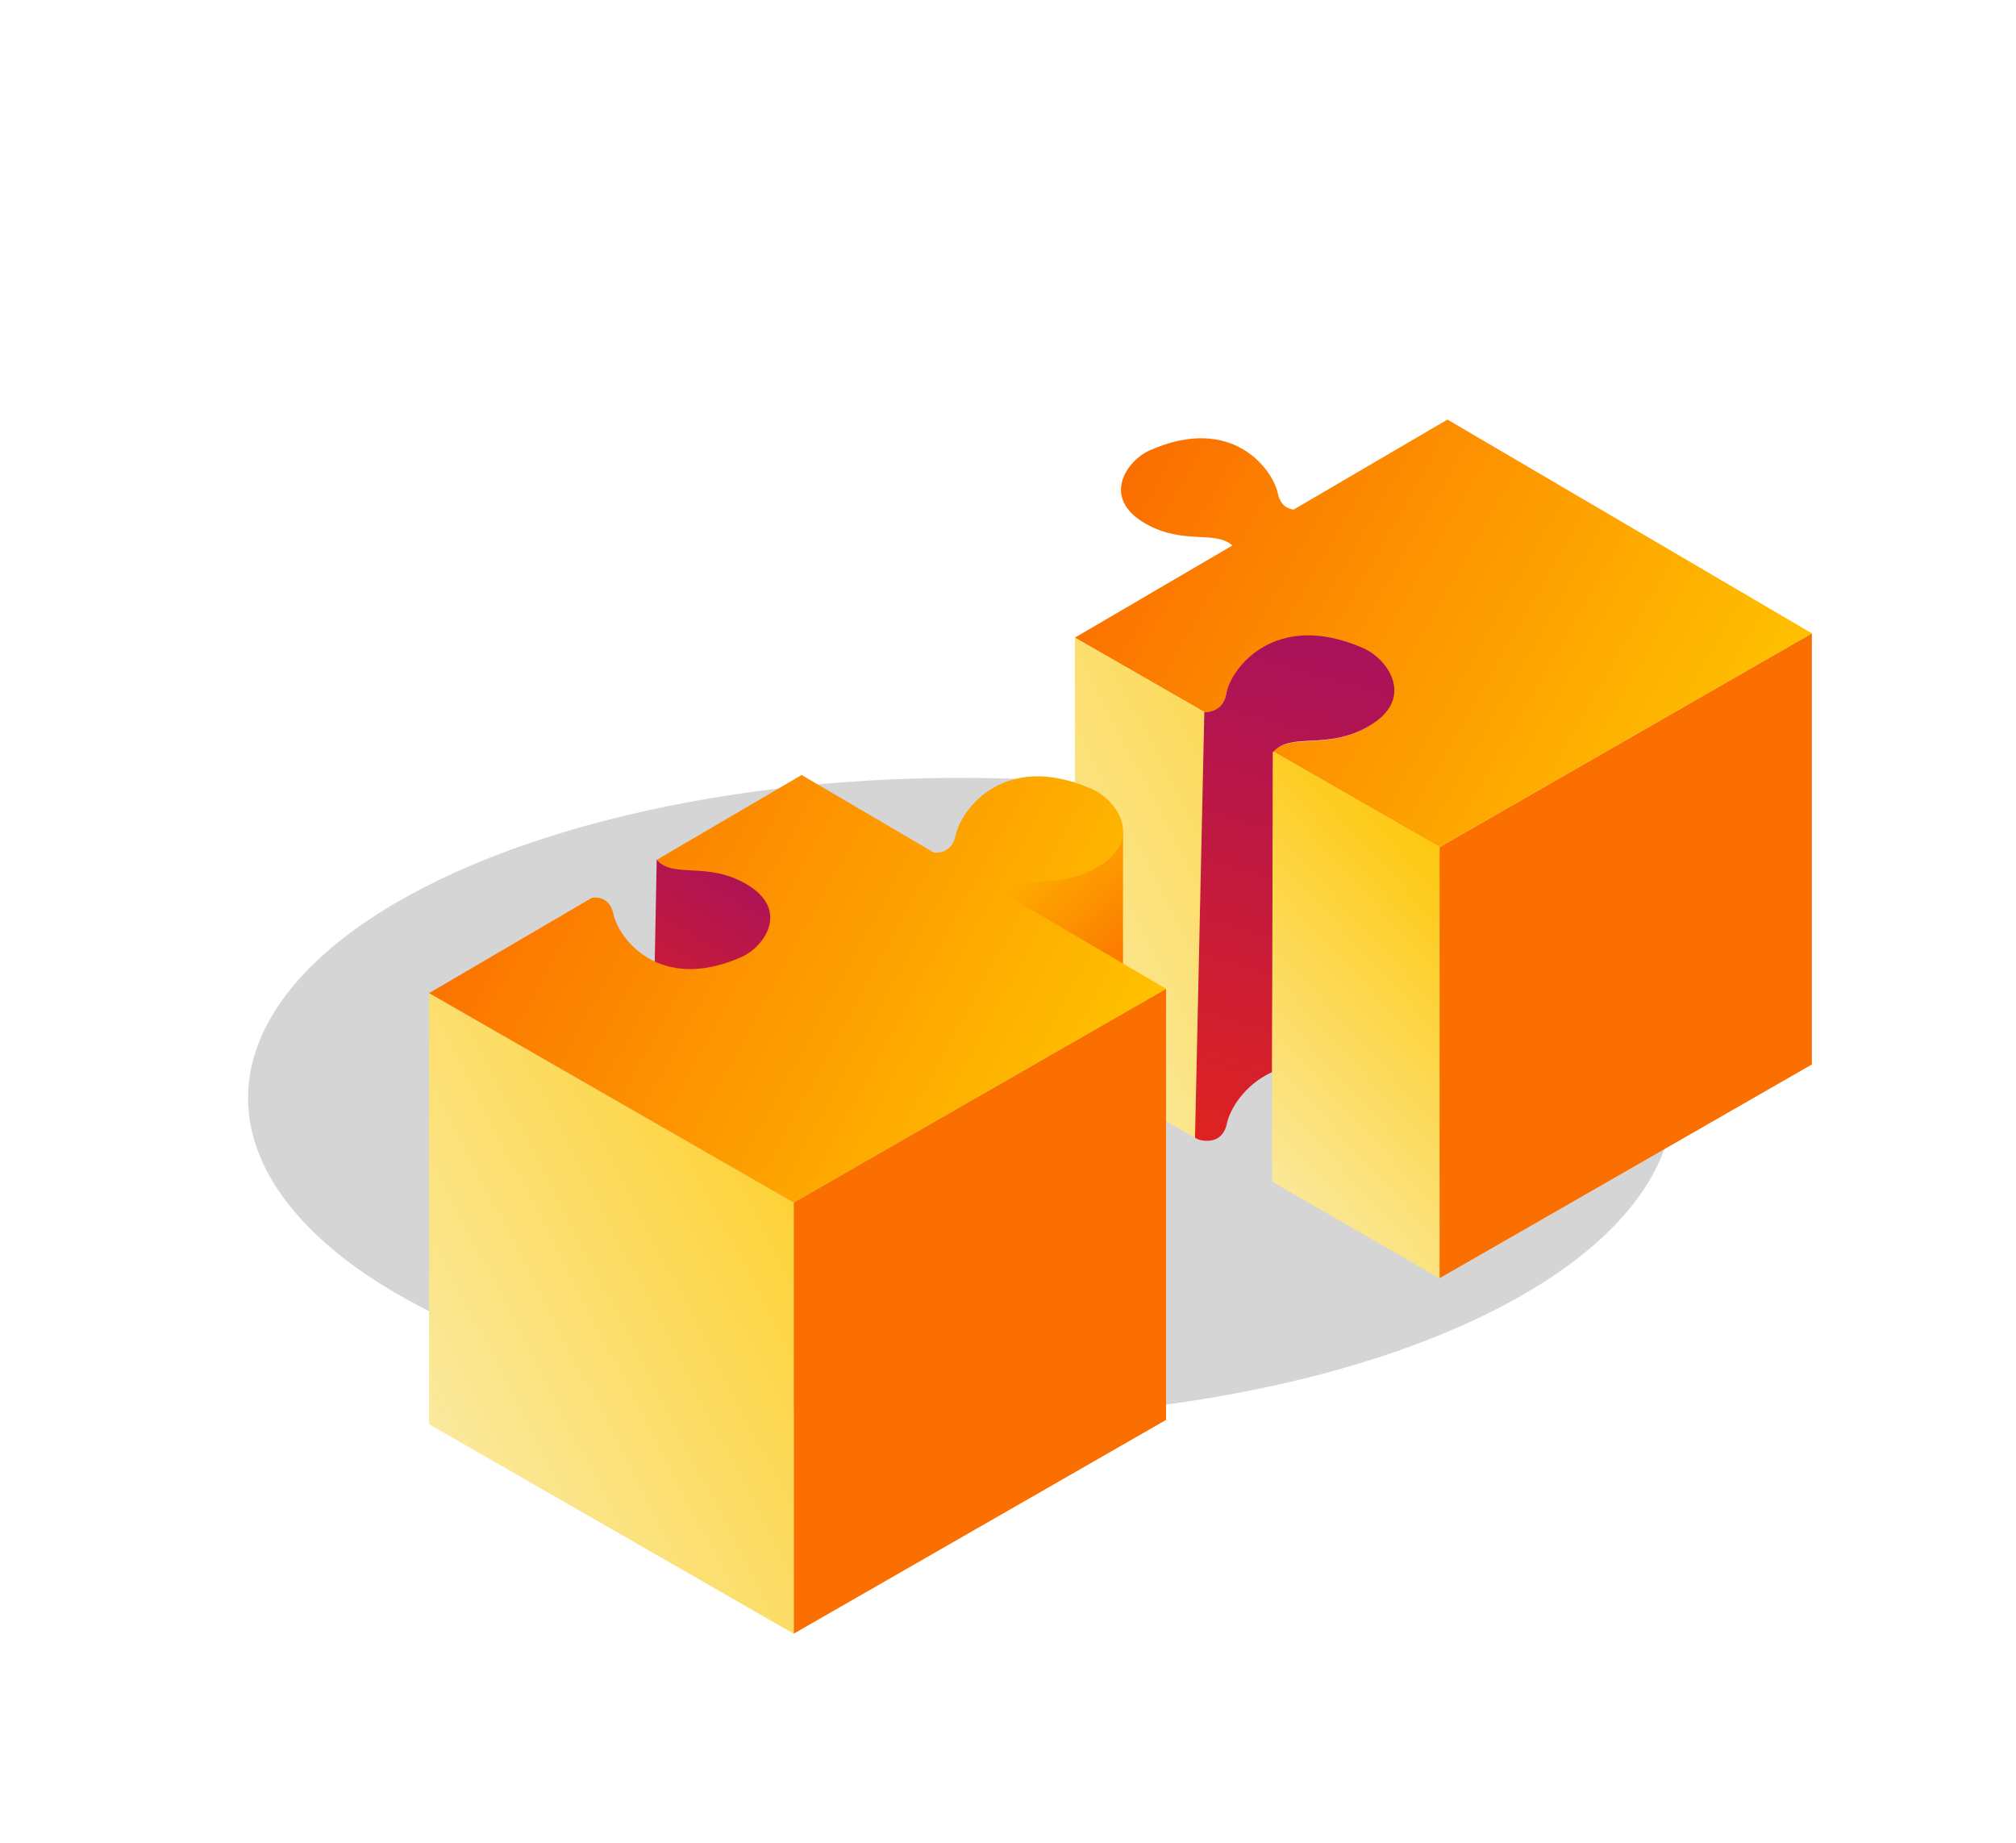
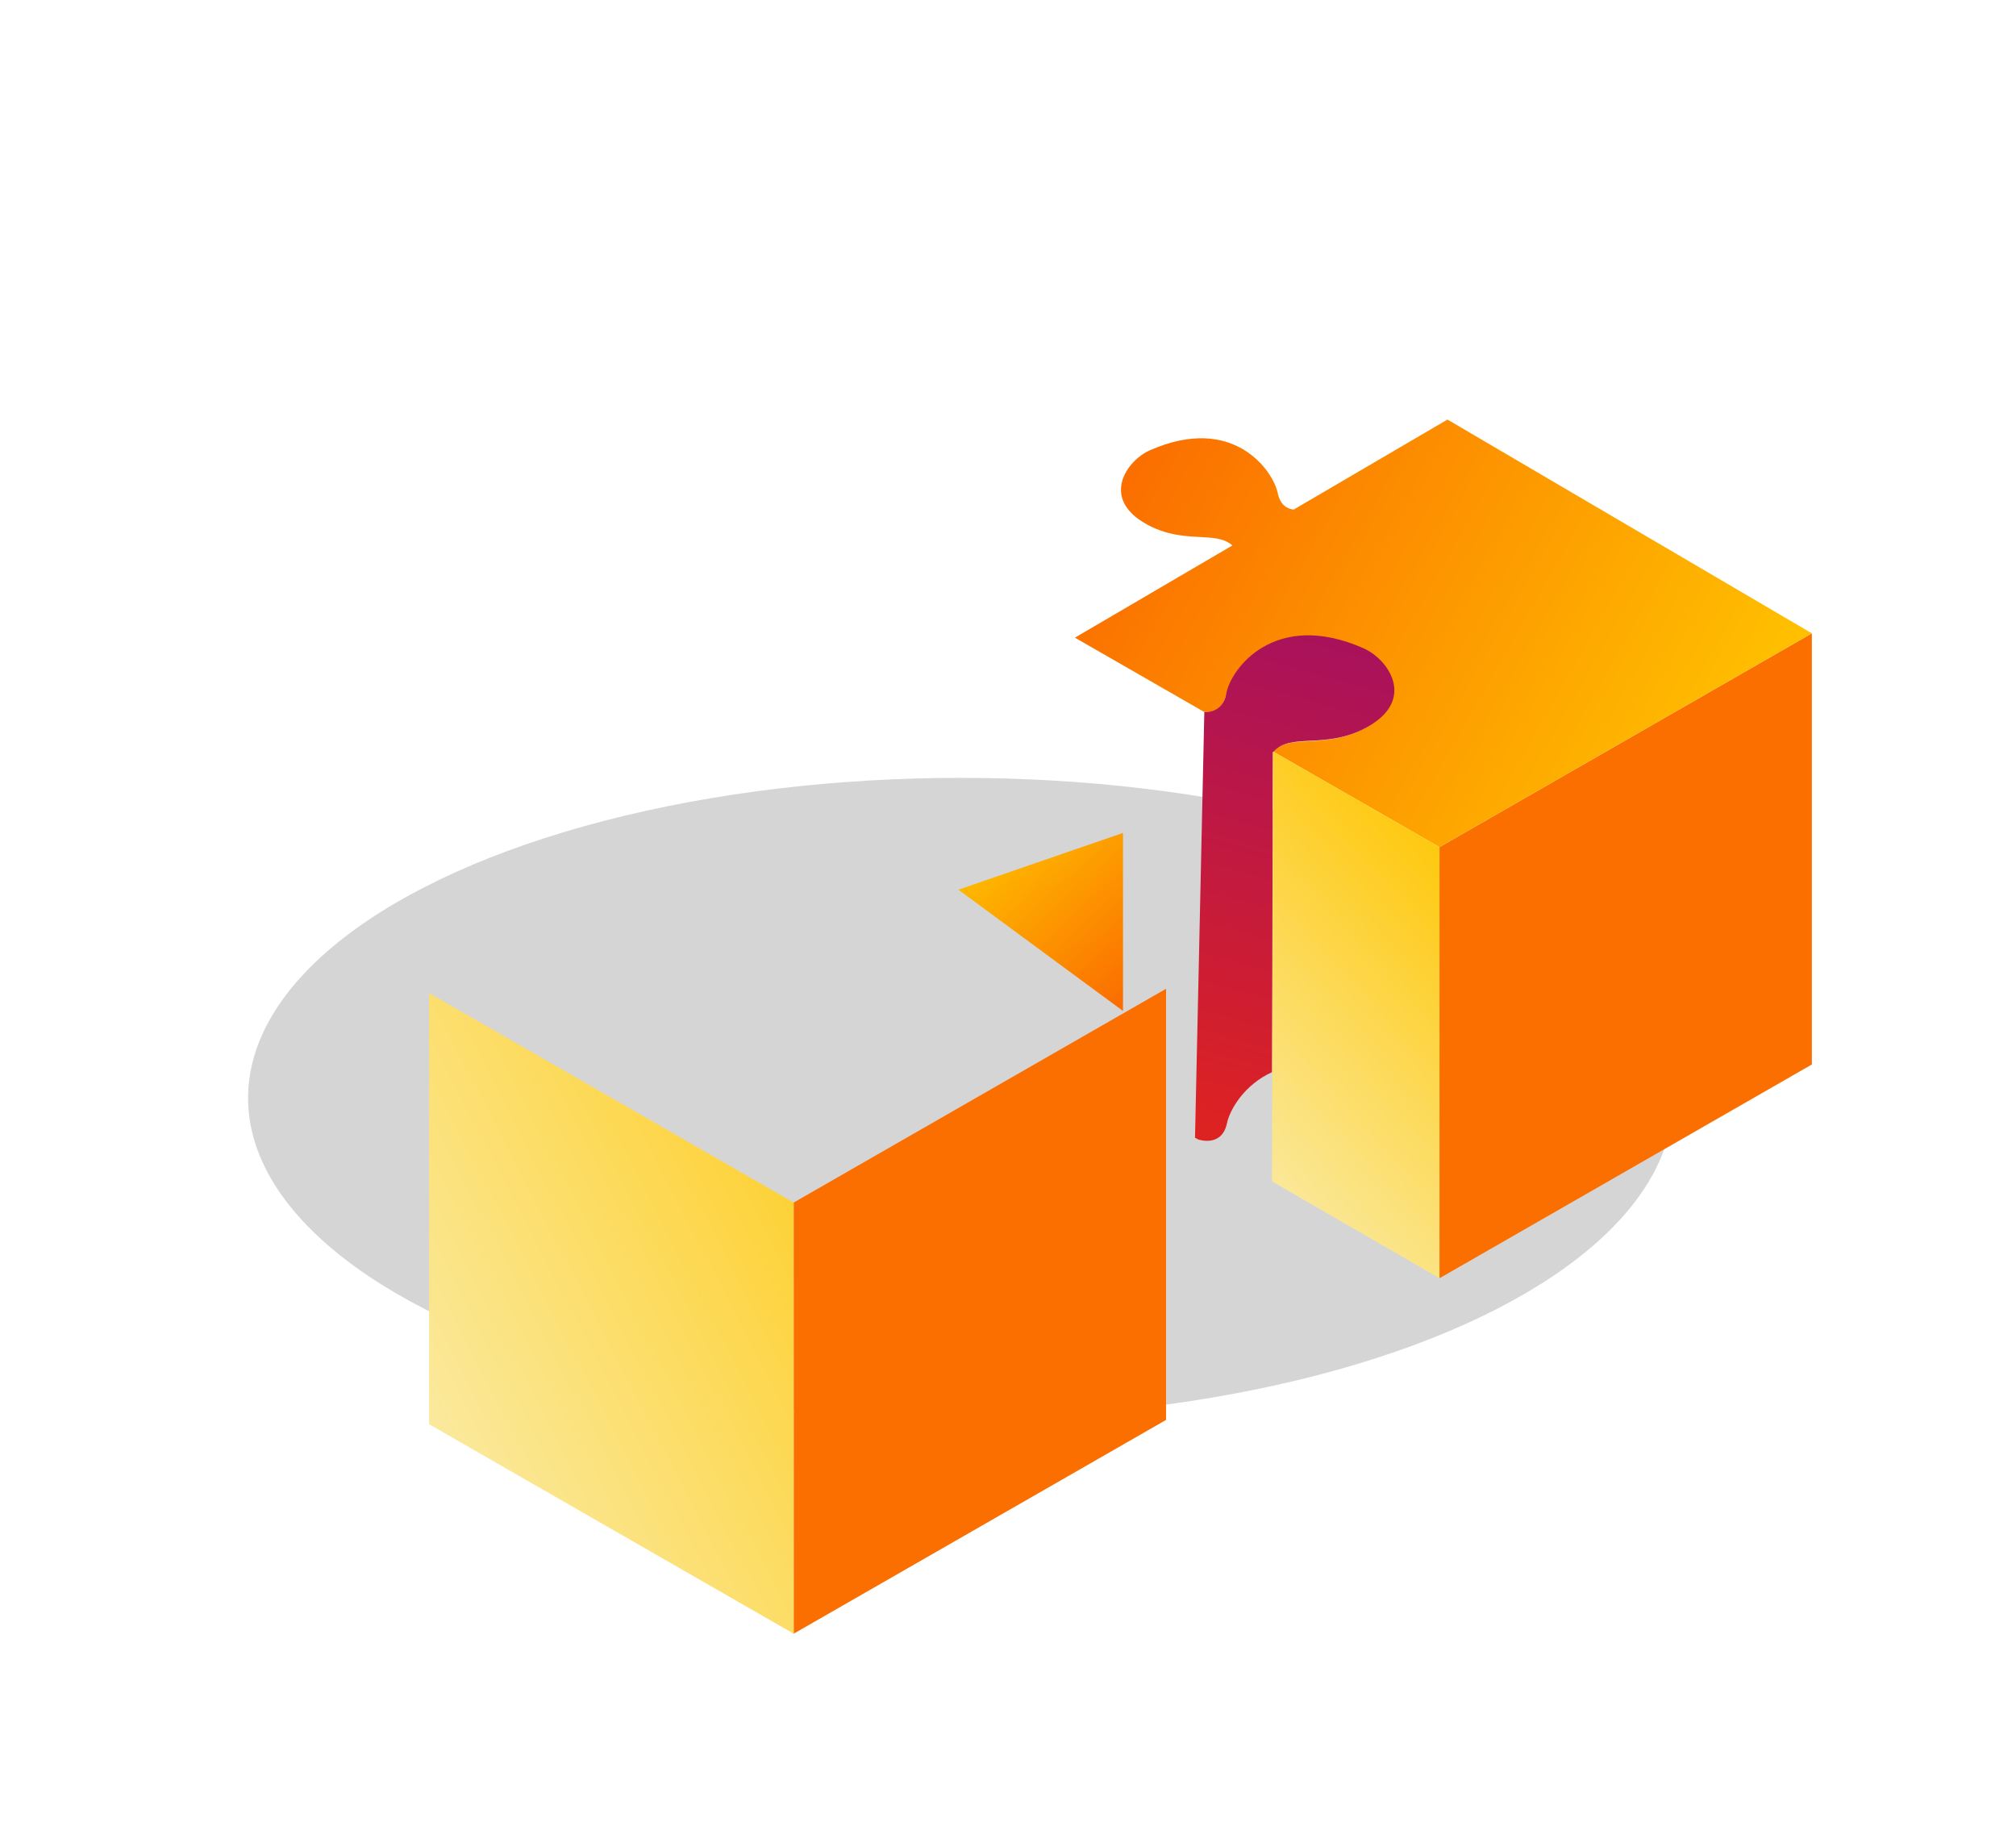
<svg xmlns="http://www.w3.org/2000/svg" width="570px" height="521px" viewBox="0 0 570 521" version="1.1">
  <title>Group 13</title>
  <defs>
    <filter x="-30.4%" y="-34.5%" width="160.7%" height="169.0%" filterUnits="objectBoundingBox" id="filter-1">
      <feOffset dx="32" dy="30" in="SourceAlpha" result="shadowOffsetOuter1" />
      <feGaussianBlur stdDeviation="15" in="shadowOffsetOuter1" result="shadowBlurOuter1" />
      <feColorMatrix values="0 0 0 0 0.243   0 0 0 0 0.196   0 0 0 0 0.247  0 0 0 0.11 0" type="matrix" in="shadowBlurOuter1" result="shadowMatrixOuter1" />
      <feMerge>
        <feMergeNode in="shadowMatrixOuter1" />
        <feMergeNode in="SourceGraphic" />
      </feMerge>
    </filter>
    <linearGradient x1="1.11022302e-14%" y1="33.178%" x2="100%" y2="66.822%" id="linearGradient-2">
      <stop stop-color="#FB6E00" offset="0%" />
      <stop stop-color="#FFC500" offset="100%" />
    </linearGradient>
    <linearGradient x1="-2.119%" y1="130.106%" x2="141.618%" y2="0%" id="linearGradient-3">
      <stop stop-color="#F9F4CB" offset="0%" />
      <stop stop-color="#FFC500" offset="100%" />
    </linearGradient>
    <linearGradient x1="42.22%" y1="100%" x2="64.167%" y2="-94.515%" id="linearGradient-4">
      <stop stop-color="#DD2222" offset="0%" />
      <stop stop-color="#720096" offset="100%" />
    </linearGradient>
    <linearGradient x1="33.728%" y1="130.106%" x2="78.603%" y2="0%" id="linearGradient-5">
      <stop stop-color="#F9F4CB" offset="0%" />
      <stop stop-color="#FFC500" offset="100%" />
    </linearGradient>
    <linearGradient x1="92.758%" y1="100%" x2="7.242%" y2="2.83276945e-14%" id="linearGradient-6">
      <stop stop-color="#FB6E00" offset="0%" />
      <stop stop-color="#FFC500" offset="100%" />
    </linearGradient>
    <linearGradient x1="16.828%" y1="100%" x2="110.408%" y2="-94.515%" id="linearGradient-7">
      <stop stop-color="#DD2222" offset="0%" />
      <stop stop-color="#720096" offset="100%" />
    </linearGradient>
    <linearGradient x1="-2.122%" y1="130.106%" x2="141.623%" y2="0%" id="linearGradient-8">
      <stop stop-color="#F9F4CB" offset="0%" />
      <stop stop-color="#FFC500" offset="100%" />
    </linearGradient>
    <linearGradient x1="1.11022302e-14%" y1="33.178%" x2="100%" y2="66.822%" id="linearGradient-9">
      <stop stop-color="#FB6E00" offset="0%" />
      <stop stop-color="#FFC500" offset="100%" />
    </linearGradient>
  </defs>
  <g id="Playground-Hybrid" stroke="none" stroke-width="1" fill="none" fill-rule="evenodd">
    <g id="PlaygroundLandingPage_ByDataset" transform="translate(-37, -96)">
      <g id="Group-13" transform="translate(107.141, 184)">
        <ellipse id="Oval" fill="#231F20" opacity="0.187" style="mix-blend-mode: overlay;" cx="201.5" cy="222.388" rx="201.5" ry="90.5" />
        <g id="PlaygroundImage" filter="url(#filter-1)" transform="translate(18.959, 0)">
          <g id="Group" transform="translate(182.814, 0.603)">
            <polygon id="Fill-16" fill="#FB6E00" points="103.081 120.861 103.081 242.734 208.368 182.302 208.368 60.429" />
-             <path d="M105.339,-1.58473553e-13 L61.85,25.451 C60.079,25.234 58.069,24.205 57.369,20.836 C56.017,14.35 44.738,-1.667 21.235,8.673 C14.575,11.602 7.254,22.257 20.087,29.486 C30.744,35.491 39.635,31.223 44.533,35.588 L-3.72878949e-13,61.651 L36.596,82.671 C38.671,82.805 41.807,82.219 42.748,77.707 C44.191,70.782 56.229,53.688 81.314,64.725 C88.421,67.85 96.238,79.221 82.54,86.939 C70.865,93.518 61.175,88.544 56.044,93.843 L103.081,120.86 L208.368,60.43 L105.339,-1.58473553e-13 Z" id="Fill-18" fill="url(#linearGradient-2)" />
-             <path d="M0.001,61.65 L0.001,183.523 L34.961,203.604 C36.247,203.95 41.486,204.965 42.749,198.904 C44.19,191.977 56.228,174.885 81.315,185.92 C88.422,189.047 96.237,200.418 82.541,208.136 C70.628,214.849 60.77,209.506 55.725,215.348 L103.082,242.734 L103.082,120.861 L0.001,61.65 Z" id="Fill-20" fill="url(#linearGradient-3)" />
+             <path d="M105.339,-1.58473553e-13 L61.85,25.451 C60.079,25.234 58.069,24.205 57.369,20.836 C56.017,14.35 44.738,-1.667 21.235,8.673 C14.575,11.602 7.254,22.257 20.087,29.486 C30.744,35.491 39.635,31.223 44.533,35.588 L-3.72878949e-13,61.651 L36.596,82.671 C38.671,82.805 41.807,82.219 42.748,77.707 C88.421,67.85 96.238,79.221 82.54,86.939 C70.865,93.518 61.175,88.544 56.044,93.843 L103.081,120.86 L208.368,60.43 L105.339,-1.58473553e-13 Z" id="Fill-18" fill="url(#linearGradient-2)" />
            <path d="M81.569,64.633 C56.483,53.596 44.017,70.496 42.803,77.464 C41.804,83.197 36.594,82.671 36.594,82.671 L33.96,203.03 L34.93,203.519 C34.93,203.519 41.561,205.827 43.002,198.904 C43.807,195.042 47.908,188.026 55.725,184.48 L55.979,94.061 C61.024,88.218 70.883,93.561 82.794,86.847 C96.49,79.131 88.677,67.76 81.569,64.633" id="Fill-22" fill="url(#linearGradient-4)" />
            <polygon id="Fill-24" fill="url(#linearGradient-5)" points="55.724 215.349 103.081 242.733 103.081 120.86 56.044 93.842" />
          </g>
          <g id="Group-3" transform="translate(0.217, 101.078)">
            <polygon id="Fill-56" fill="url(#linearGradient-6)" points="196.203 16.368 196.203 66.706 149.653 32.421" />
-             <polygon id="Fill-57" fill="url(#linearGradient-7)" points="64.361 23.984 63.017 92.745 119.025 29.913" />
            <polygon id="Fill-58" fill="#FB6E00" points="103.082 120.861 103.082 242.735 208.367 182.305 208.367 60.431" />
            <polygon id="Fill-59" fill="url(#linearGradient-8)" points="-2.65443331e-14 61.653 -2.65443331e-14 183.526 103.083 242.735 103.083 120.862" />
-             <path d="M162.039,33.257 C167.133,27.705 176.901,32.85 188.688,26.206 C202.386,18.49 194.569,7.117 187.462,3.99 C162.379,-7.045 150.339,10.049 148.898,16.974 C147.955,21.492 144.815,22.074 142.74,21.937 L105.341,-1.86054306e-13 L64.362,23.984 C69.112,29.325 78.306,24.411 89.413,30.668 C102.245,37.9 94.921,48.554 88.262,51.483 C64.76,61.824 53.48,45.806 52.128,39.318 C51.203,34.878 48.003,34.492 46.075,34.688 L0,61.653 L103.081,120.862 L208.368,60.432 L162.039,33.257 Z" id="Fill-60" fill="url(#linearGradient-9)" />
          </g>
        </g>
      </g>
    </g>
  </g>
</svg>